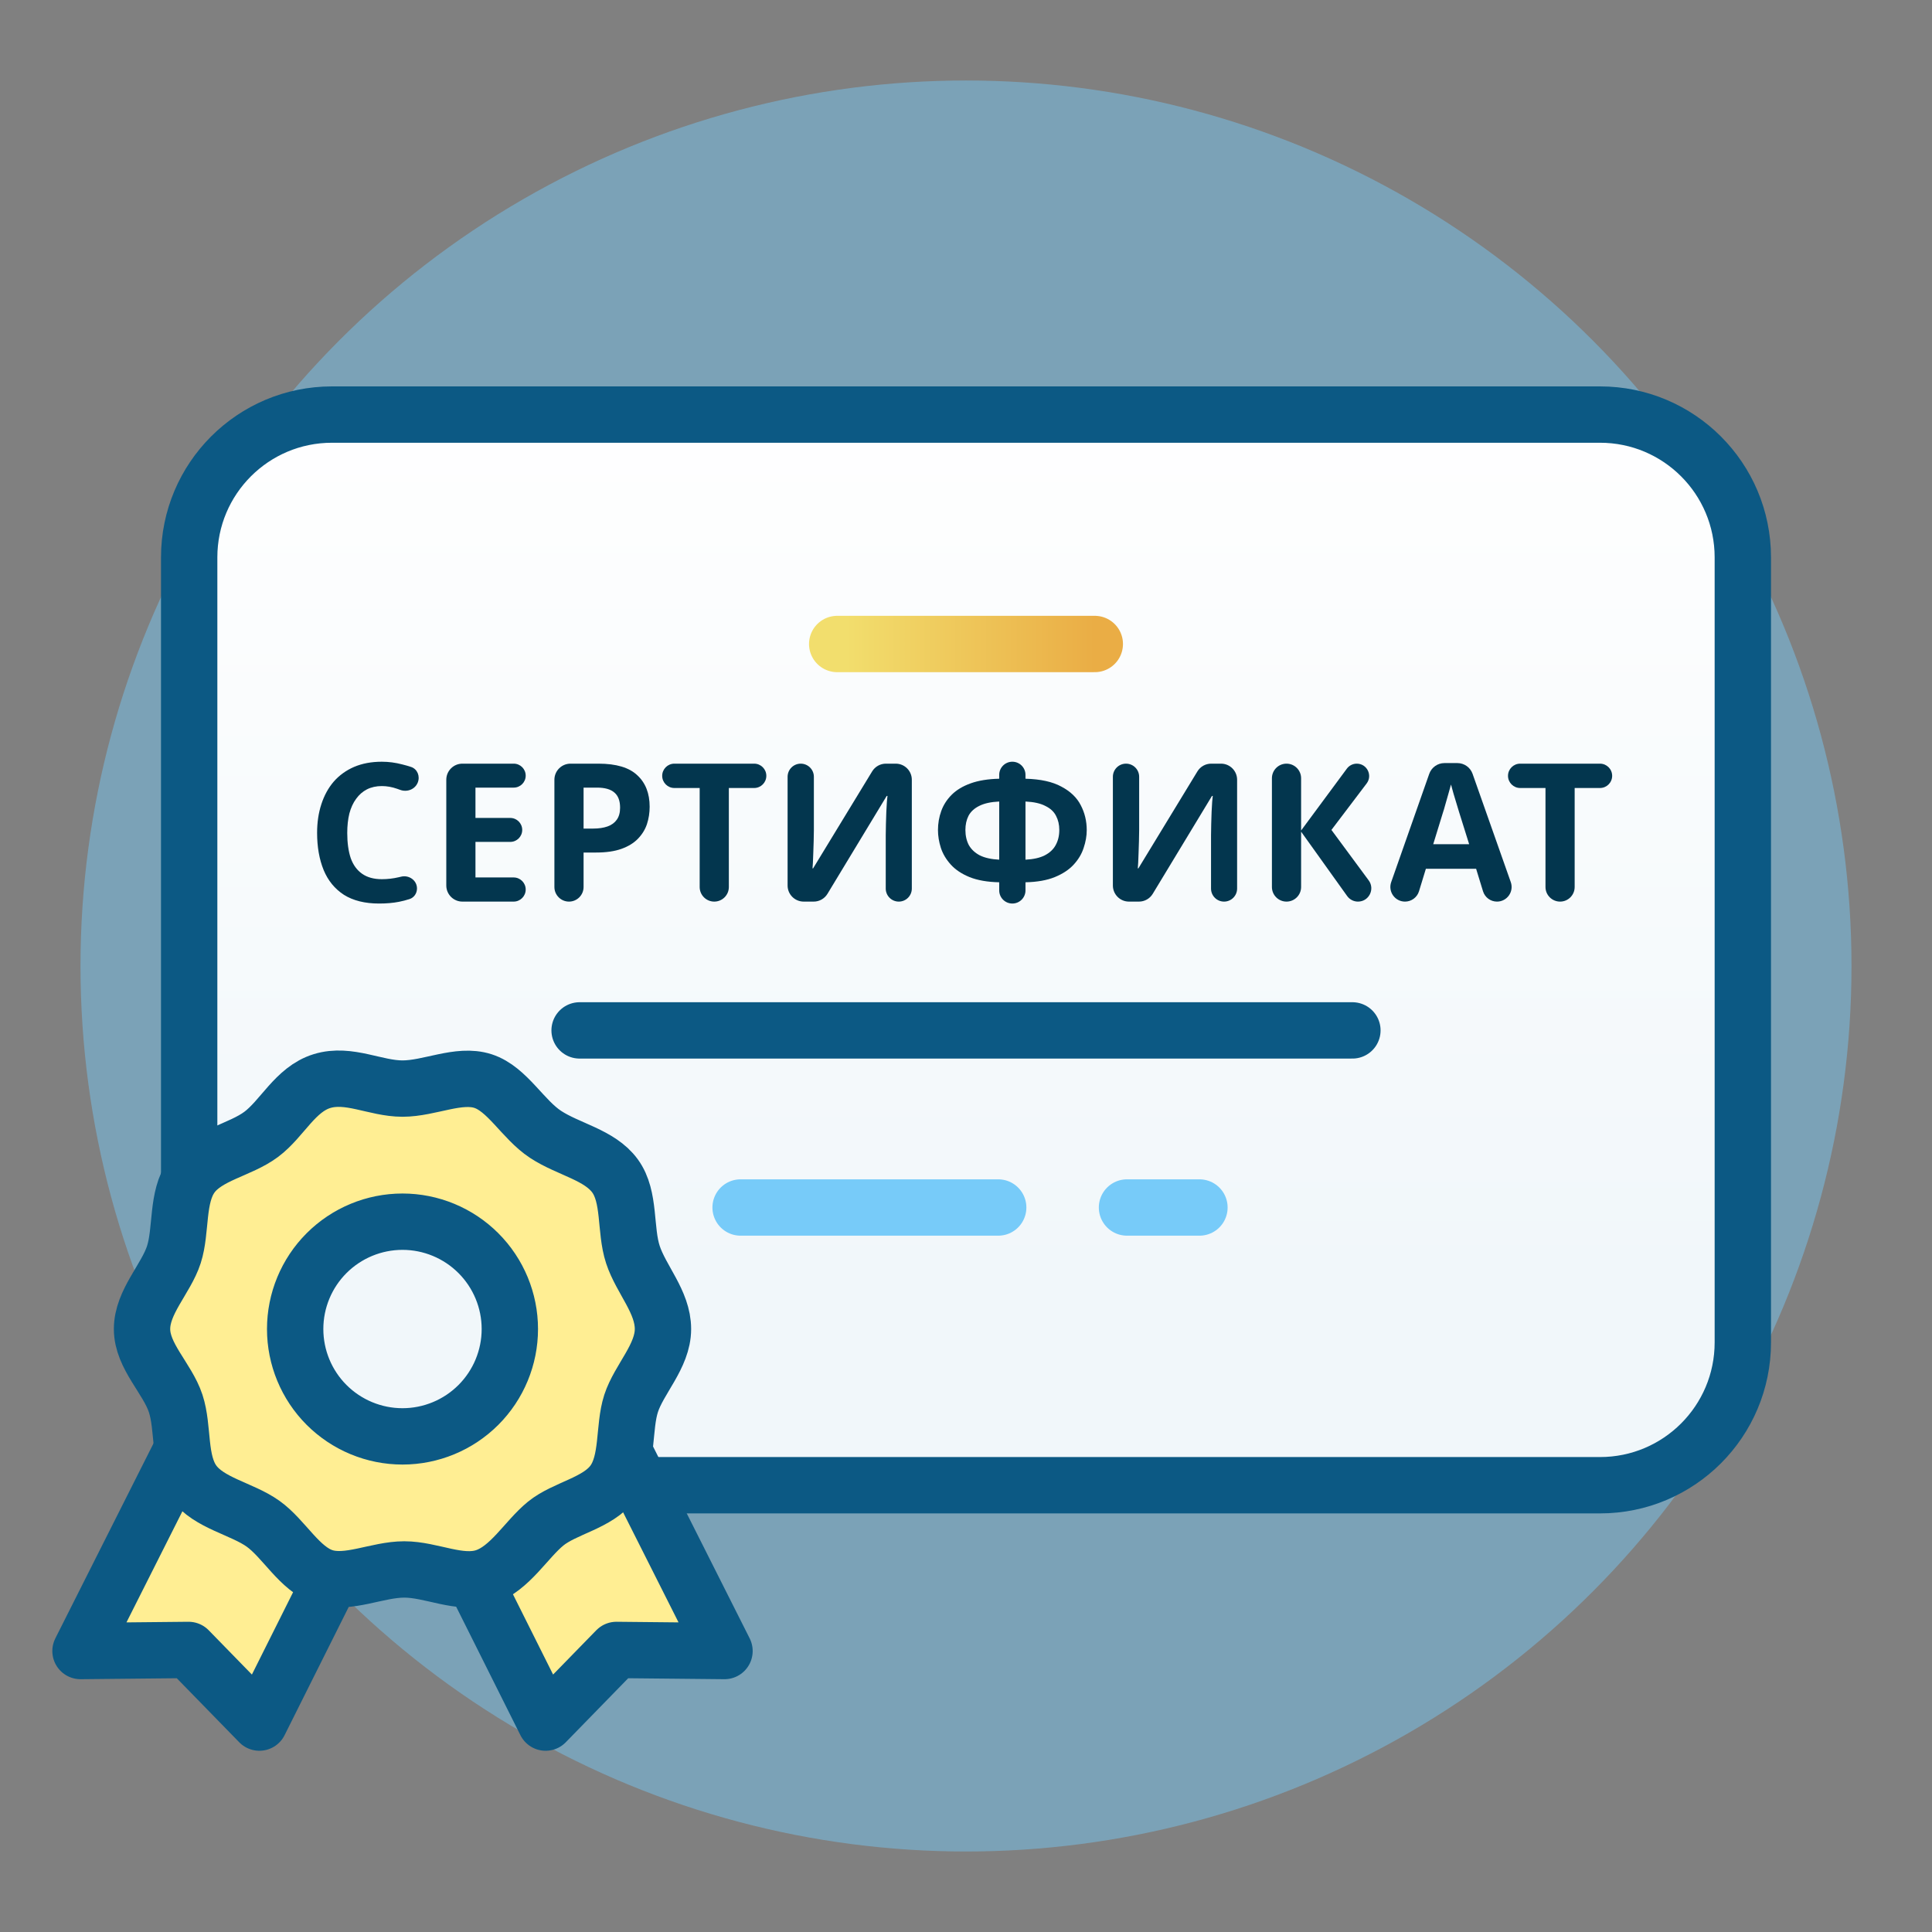
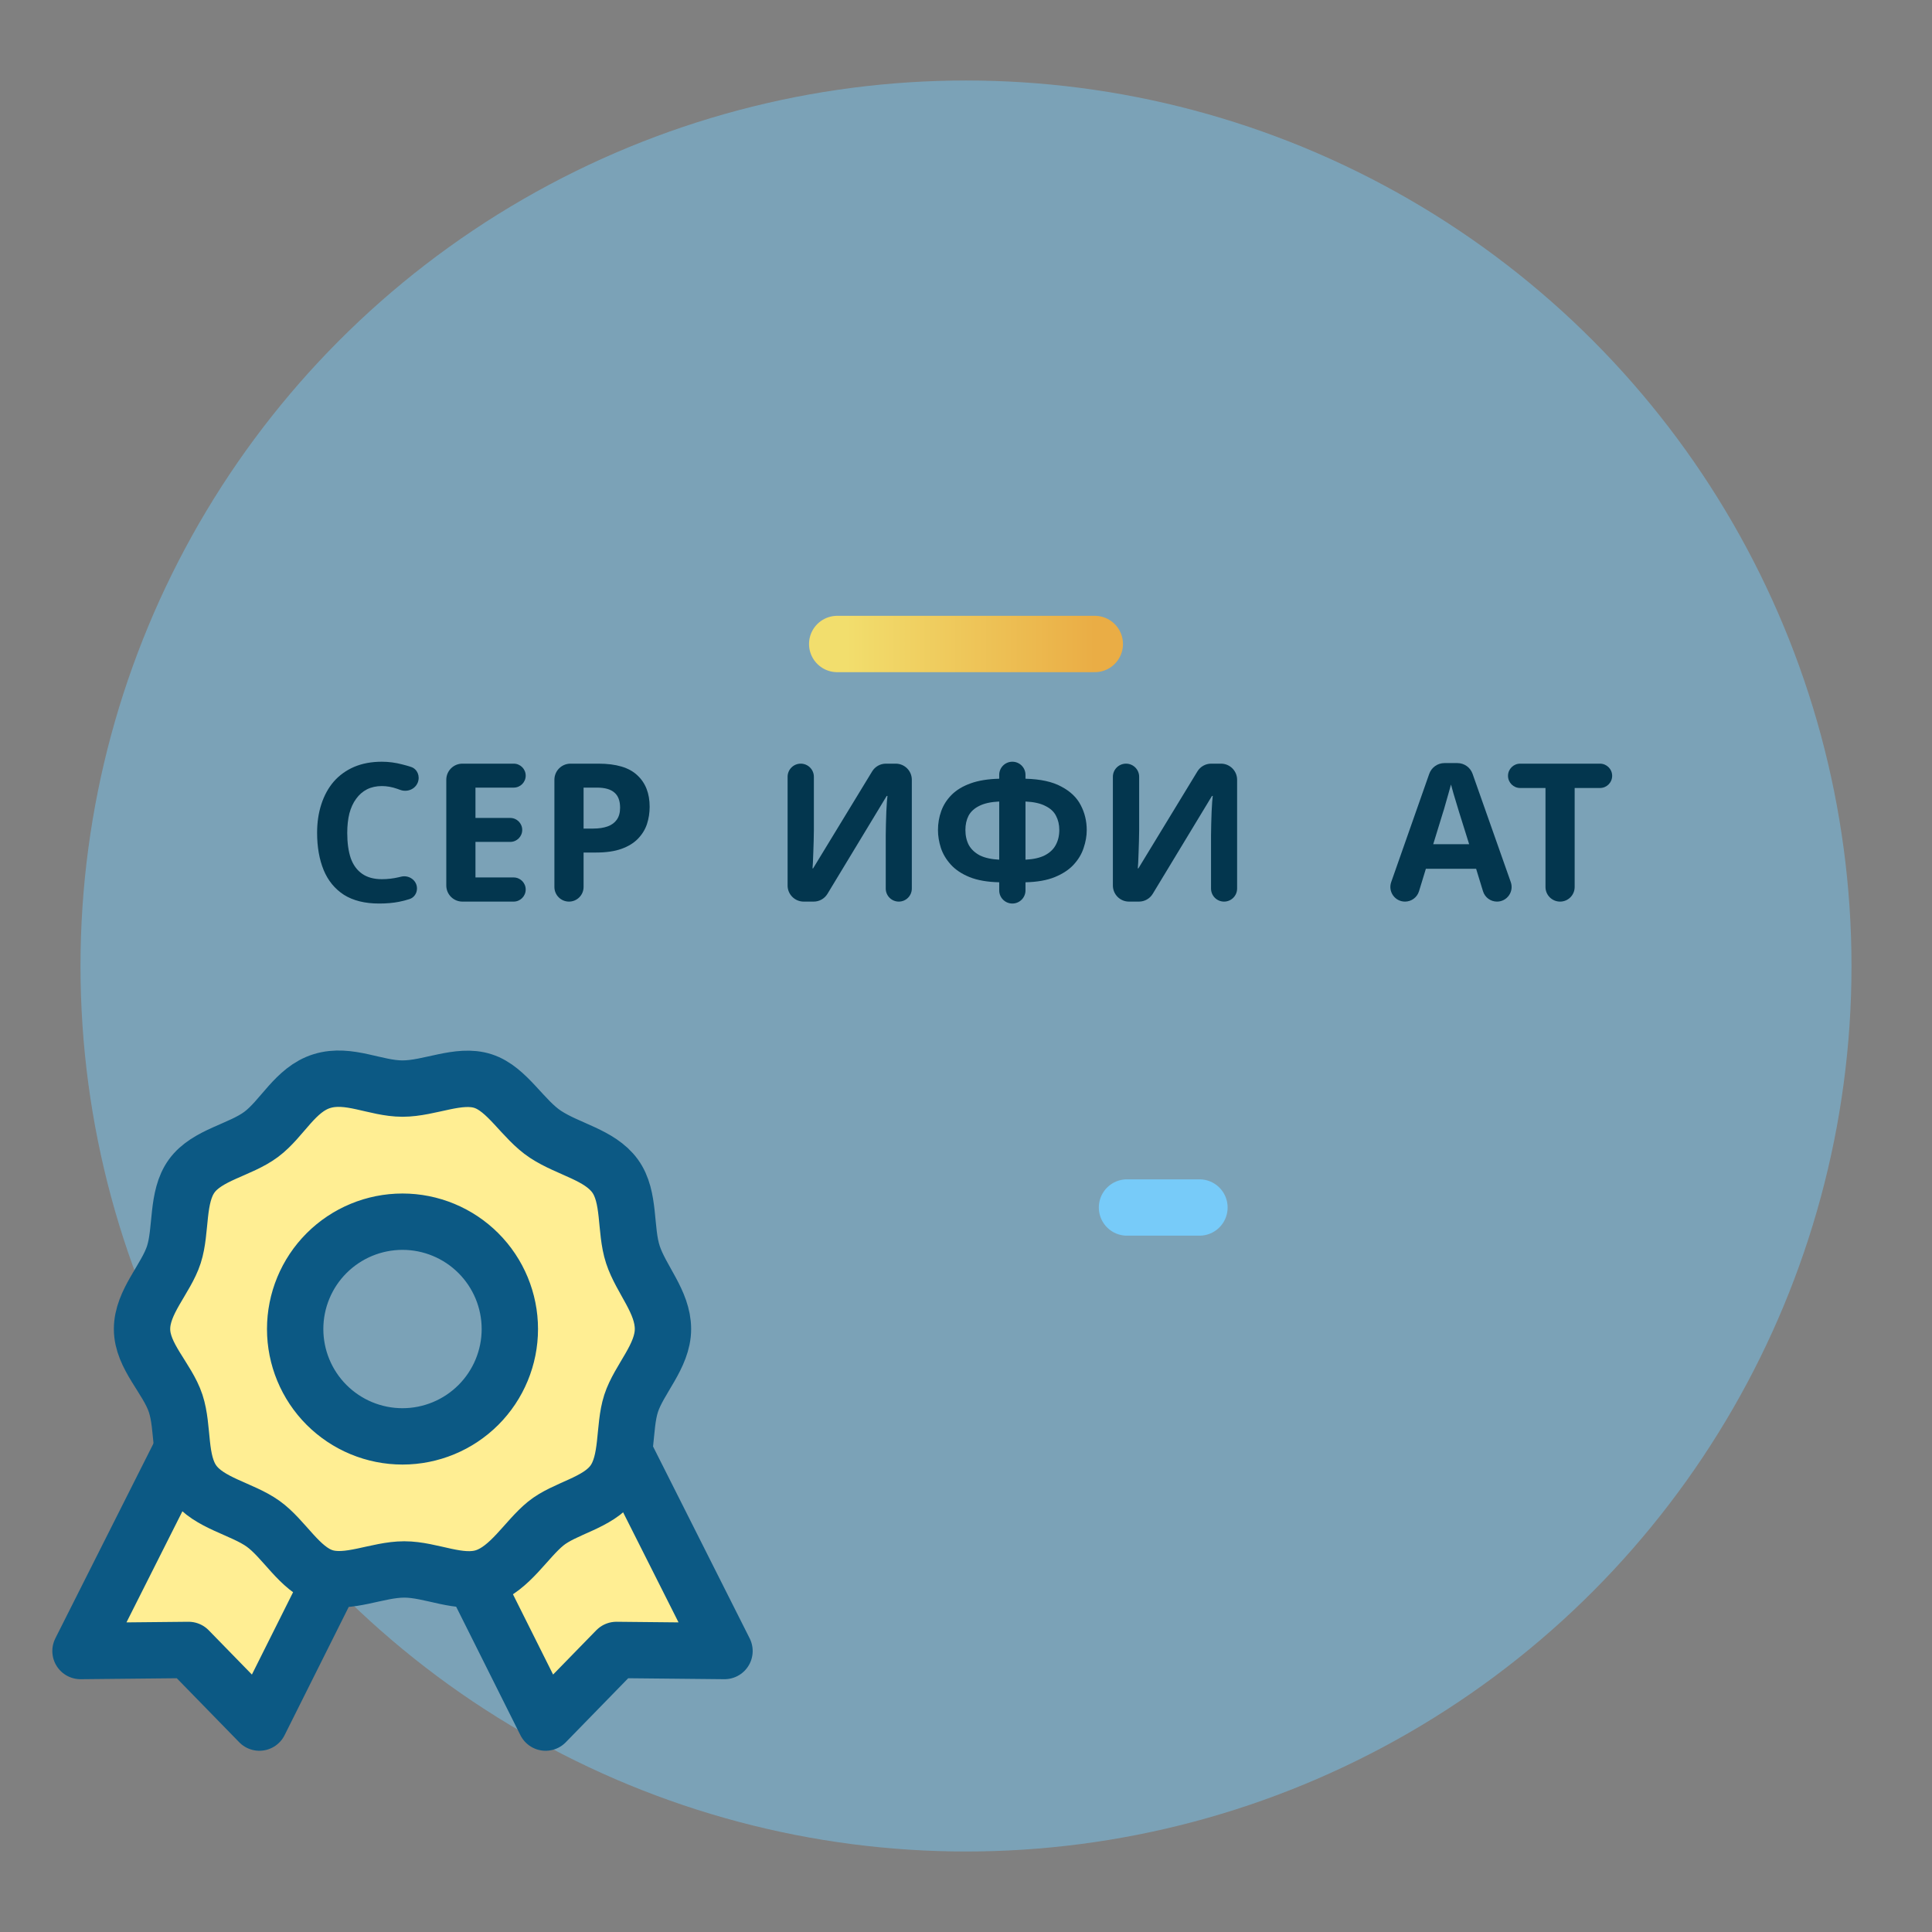
<svg xmlns="http://www.w3.org/2000/svg" width="120" height="120" viewBox="0 0 120 120" fill="none">
  <rect x="0" y="0" width="120" height="120" fill="#808080" stroke="none" />
  <circle cx="60" cy="60" r="55" fill="#77CBF9" fill-opacity="0.46" />
-   <path d="M20.619 25.75H99.38C104.279 25.75 108.25 29.721 108.25 34.62V83.38C108.25 88.279 104.279 92.25 99.38 92.25H83H37H20.619C15.721 92.25 11.75 88.279 11.75 83.38V34.62C11.75 29.721 15.721 25.75 20.619 25.75Z" fill="url(#paint0_linear_1545_9)" stroke="#0C5984" stroke-width="3.5" />
  <path d="M52 40H68" stroke="url(#paint1_linear_1545_9)" stroke-width="3.5" stroke-linecap="round" />
-   <path d="M36 64H84" stroke="#0C5984" stroke-width="3.5" stroke-linecap="round" />
-   <path d="M46 75H62" stroke="#77CBF9" stroke-width="3.5" stroke-linecap="round" />
  <path d="M70 75H74.5" stroke="#77CBF9" stroke-width="3.5" stroke-linecap="round" />
  <path d="M29.555 98.326L33.889 106.993L38.288 102.481L45 102.548L38.756 90.148V90.126M20.445 98.326L16.111 106.993L11.711 102.481L5 102.548L11.244 90.148V90.126" fill="#FFEE93" />
  <path d="M29.555 98.326L33.889 106.993L38.288 102.481L45 102.548L38.756 90.148V90.126M20.445 98.326L16.111 106.993L11.711 102.481L5 102.548L11.244 90.148V90.126" stroke="#0C5984" stroke-width="3.5" stroke-linecap="round" stroke-linejoin="round" />
  <path d="M41.178 82.548C41.178 84.237 39.689 85.659 39.199 87.171C38.711 88.681 39.045 90.748 38.089 92.059C37.133 93.37 35.088 93.659 33.888 94.637C32.688 95.615 31.667 97.437 30.111 97.948C28.555 98.459 26.799 97.481 25.111 97.481C23.422 97.481 21.623 98.437 20.111 97.948C18.6 97.459 17.644 95.57 16.333 94.637C15.021 93.704 12.977 93.37 12.022 92.059C11.066 90.747 11.422 88.726 10.911 87.171C10.399 85.614 8.822 84.237 8.822 82.548C8.822 80.858 10.311 79.437 10.799 77.926C11.288 76.414 10.955 74.348 11.911 73.037C12.867 71.726 14.911 71.437 16.222 70.459C17.533 69.481 18.333 67.659 19.999 67.148C21.667 66.636 23.311 67.614 25 67.614C26.688 67.614 28.488 66.659 30 67.148C31.511 67.637 32.467 69.526 33.888 70.459C35.31 71.393 37.244 71.725 38.2 73.037C39.156 74.349 38.8 76.371 39.311 77.926C39.822 79.481 41.178 80.859 41.178 82.548ZM25 75.881C23.232 75.881 21.536 76.584 20.285 77.834C19.035 79.084 18.333 80.78 18.333 82.548C18.333 84.317 19.035 86.012 20.285 87.263C21.536 88.513 23.232 89.216 25 89.216C26.768 89.216 28.464 88.513 29.714 87.263C30.964 86.013 31.667 84.317 31.667 82.549C31.667 80.781 30.964 79.085 29.714 77.835C28.464 76.585 26.768 75.881 25 75.881Z" fill="#FFEE93" stroke="#0C5984" stroke-width="3.5" stroke-linecap="round" stroke-linejoin="round" />
  <path d="M97.805 55.094C97.805 55.594 97.4 56 96.9 56V56C96.399 56 95.993 55.594 95.993 55.094V48.944H94.421C94.004 48.944 93.665 48.605 93.665 48.188V48.188C93.665 47.77 94.004 47.432 94.421 47.432H99.377C99.795 47.432 100.134 47.77 100.134 48.188V48.188C100.134 48.605 99.795 48.944 99.377 48.944H97.805V55.094Z" fill="#03364E" />
  <path d="M92.981 56C92.581 56 92.229 55.739 92.112 55.357L91.684 53.96H88.564L88.137 55.357C88.02 55.739 87.667 56 87.268 56V56C86.641 56 86.202 55.381 86.41 54.789L88.773 48.064C88.914 47.664 89.292 47.396 89.717 47.396H90.521C90.945 47.396 91.323 47.663 91.464 48.063L93.837 54.789C94.046 55.38 93.607 56 92.981 56V56ZM90.628 50.444C90.588 50.308 90.536 50.136 90.472 49.928C90.408 49.72 90.344 49.508 90.28 49.292C90.216 49.076 90.164 48.888 90.124 48.728C90.084 48.888 90.028 49.088 89.956 49.328C89.892 49.56 89.828 49.784 89.764 50C89.708 50.208 89.664 50.356 89.632 50.444L89.02 52.436H91.252L90.628 50.444Z" fill="#03364E" />
-   <path d="M85.012 54.682C85.415 55.228 85.025 56 84.347 56V56C84.08 56 83.829 55.871 83.674 55.654L80.814 51.656V55.094C80.814 55.594 80.408 56 79.907 56V56C79.407 56 79.001 55.594 79.001 55.094V48.338C79.001 47.838 79.407 47.432 79.907 47.432V47.432C80.408 47.432 80.814 47.838 80.814 48.338V51.584L83.655 47.743C83.8 47.547 84.029 47.432 84.272 47.432V47.432C84.907 47.432 85.267 48.158 84.884 48.663L82.698 51.548L85.012 54.682Z" fill="#03364E" />
  <path d="M69.123 48.248C69.123 47.797 69.488 47.432 69.939 47.432V47.432C70.389 47.432 70.755 47.797 70.755 48.248V51.572C70.755 51.772 70.751 51.996 70.743 52.244C70.735 52.492 70.727 52.736 70.719 52.976C70.711 53.208 70.703 53.412 70.695 53.588C70.687 53.756 70.679 53.872 70.671 53.936H70.707L74.374 47.912C74.556 47.614 74.879 47.432 75.228 47.432H75.839C76.391 47.432 76.839 47.88 76.839 48.432V55.19C76.839 55.637 76.476 56 76.029 56V56C75.581 56 75.219 55.637 75.219 55.19V51.884C75.219 51.668 75.223 51.432 75.231 51.176C75.239 50.912 75.247 50.66 75.255 50.42C75.271 50.18 75.283 49.972 75.291 49.796C75.307 49.612 75.319 49.492 75.327 49.436H75.279L71.598 55.518C71.417 55.817 71.093 56 70.743 56H70.123C69.57 56 69.123 55.552 69.123 55V48.248Z" fill="#03364E" />
  <path d="M62.879 47.312C63.33 47.312 63.695 47.677 63.695 48.128V48.368C64.631 48.392 65.375 48.556 65.927 48.86C66.487 49.156 66.887 49.54 67.127 50.012C67.375 50.484 67.499 51 67.499 51.56C67.499 51.92 67.435 52.288 67.307 52.664C67.187 53.04 66.979 53.388 66.683 53.708C66.395 54.02 66.007 54.276 65.519 54.476C65.031 54.676 64.423 54.784 63.695 54.8V55.304C63.695 55.755 63.33 56.12 62.879 56.12V56.12C62.428 56.12 62.063 55.755 62.063 55.304V54.8C61.327 54.784 60.711 54.676 60.215 54.476C59.727 54.276 59.339 54.016 59.051 53.696C58.763 53.376 58.559 53.032 58.439 52.664C58.319 52.288 58.259 51.92 58.259 51.56C58.259 51.144 58.327 50.748 58.463 50.372C58.599 49.996 58.815 49.66 59.111 49.364C59.407 49.068 59.799 48.832 60.287 48.656C60.775 48.48 61.367 48.384 62.063 48.368V48.128C62.063 47.677 62.428 47.312 62.879 47.312V47.312ZM62.063 49.784C61.543 49.808 61.127 49.9 60.815 50.06C60.511 50.212 60.291 50.416 60.155 50.672C60.027 50.928 59.963 51.22 59.963 51.548C59.963 51.908 60.035 52.224 60.179 52.496C60.331 52.76 60.559 52.972 60.863 53.132C61.175 53.284 61.575 53.372 62.063 53.396V49.784ZM63.695 53.396C64.183 53.372 64.579 53.284 64.883 53.132C65.195 52.972 65.423 52.76 65.567 52.496C65.719 52.224 65.795 51.908 65.795 51.548C65.795 51.22 65.727 50.928 65.591 50.672C65.463 50.416 65.243 50.212 64.931 50.06C64.627 49.9 64.215 49.808 63.695 49.784V53.396Z" fill="#03364E" />
  <path d="M48.919 48.248C48.919 47.797 49.285 47.432 49.735 47.432V47.432C50.186 47.432 50.551 47.797 50.551 48.248V51.572C50.551 51.772 50.547 51.996 50.539 52.244C50.531 52.492 50.523 52.736 50.515 52.976C50.507 53.208 50.499 53.412 50.491 53.588C50.483 53.756 50.475 53.872 50.467 53.936H50.503L54.171 47.912C54.353 47.614 54.676 47.432 55.025 47.432H55.635C56.188 47.432 56.635 47.88 56.635 48.432V55.19C56.635 55.637 56.273 56 55.825 56V56C55.378 56 55.015 55.637 55.015 55.19V51.884C55.015 51.668 55.019 51.432 55.027 51.176C55.035 50.912 55.043 50.66 55.051 50.42C55.067 50.18 55.079 49.972 55.087 49.796C55.103 49.612 55.115 49.492 55.123 49.436H55.075L51.395 55.518C51.214 55.817 50.89 56 50.54 56H49.919C49.367 56 48.919 55.552 48.919 55V48.248Z" fill="#03364E" />
-   <path d="M45.27 55.094C45.27 55.594 44.865 56 44.364 56V56C43.864 56 43.458 55.594 43.458 55.094V48.944H41.886C41.469 48.944 41.13 48.605 41.13 48.188V48.188C41.13 47.77 41.469 47.432 41.886 47.432H46.842C47.26 47.432 47.598 47.77 47.598 48.188V48.188C47.598 48.605 47.26 48.944 46.842 48.944H45.27V55.094Z" fill="#03364E" />
  <path d="M37.171 47.432C38.275 47.432 39.079 47.672 39.583 48.152C40.095 48.624 40.351 49.276 40.351 50.108C40.351 50.484 40.295 50.844 40.183 51.188C40.071 51.524 39.883 51.828 39.619 52.1C39.363 52.364 39.023 52.572 38.599 52.724C38.175 52.876 37.651 52.952 37.027 52.952H36.247V55.094C36.247 55.594 35.841 56 35.341 56V56C34.841 56 34.435 55.594 34.435 55.094V48.432C34.435 47.88 34.883 47.432 35.435 47.432H37.171ZM37.075 48.92H36.247V51.464H36.847C37.191 51.464 37.487 51.42 37.735 51.332C37.983 51.244 38.175 51.104 38.311 50.912C38.447 50.72 38.515 50.472 38.515 50.168C38.515 49.744 38.399 49.432 38.167 49.232C37.935 49.024 37.571 48.92 37.075 48.92Z" fill="#03364E" />
  <path d="M32.652 55.25C32.652 55.664 32.316 56 31.902 56H28.72C28.168 56 27.72 55.552 27.72 55V48.432C27.72 47.88 28.168 47.432 28.72 47.432H31.908C32.319 47.432 32.652 47.765 32.652 48.176V48.176C32.652 48.587 32.319 48.92 31.908 48.92H29.532V50.804H31.692C32.103 50.804 32.436 51.137 32.436 51.548V51.548C32.436 51.959 32.103 52.292 31.692 52.292H29.532V54.5H31.902C32.316 54.5 32.652 54.836 32.652 55.25V55.25Z" fill="#03364E" />
  <path d="M23.716 48.824C23.372 48.824 23.064 48.892 22.792 49.028C22.528 49.164 22.304 49.36 22.12 49.616C21.936 49.864 21.796 50.168 21.7 50.528C21.612 50.888 21.568 51.292 21.568 51.74C21.568 52.348 21.64 52.868 21.784 53.3C21.936 53.724 22.172 54.048 22.492 54.272C22.812 54.496 23.22 54.608 23.716 54.608C24.068 54.608 24.416 54.568 24.76 54.488C24.81 54.477 24.861 54.464 24.913 54.452C25.402 54.331 25.9 54.68 25.9 55.184V55.184C25.9 55.481 25.72 55.753 25.437 55.843C25.218 55.913 25 55.97 24.784 56.012C24.416 56.084 24.004 56.12 23.548 56.12C22.668 56.12 21.94 55.94 21.364 55.58C20.796 55.212 20.376 54.7 20.104 54.044C19.832 53.38 19.696 52.608 19.696 51.728C19.696 51.08 19.784 50.488 19.96 49.952C20.136 49.408 20.392 48.94 20.728 48.548C21.072 48.156 21.492 47.852 21.988 47.636C22.492 47.42 23.068 47.312 23.716 47.312C24.14 47.312 24.564 47.368 24.988 47.48C25.173 47.525 25.354 47.577 25.532 47.636C25.929 47.768 26.103 48.215 25.948 48.604V48.604C25.779 49.029 25.287 49.219 24.858 49.061C24.794 49.037 24.729 49.014 24.664 48.992C24.344 48.88 24.028 48.824 23.716 48.824Z" fill="#03364E" />
  <defs>
    <linearGradient id="paint0_linear_1545_9" x1="60" y1="24" x2="60" y2="94" gradientUnits="userSpaceOnUse">
      <stop stop-color="white" />
      <stop offset="0.79" stop-color="#F1F7FA" />
    </linearGradient>
    <linearGradient id="paint1_linear_1545_9" x1="52" y1="40.5" x2="68" y2="40.5" gradientUnits="userSpaceOnUse">
      <stop offset="0.035" stop-color="#F2DE6D" />
      <stop offset="1" stop-color="#EAAD45" />
    </linearGradient>
  </defs>
</svg>